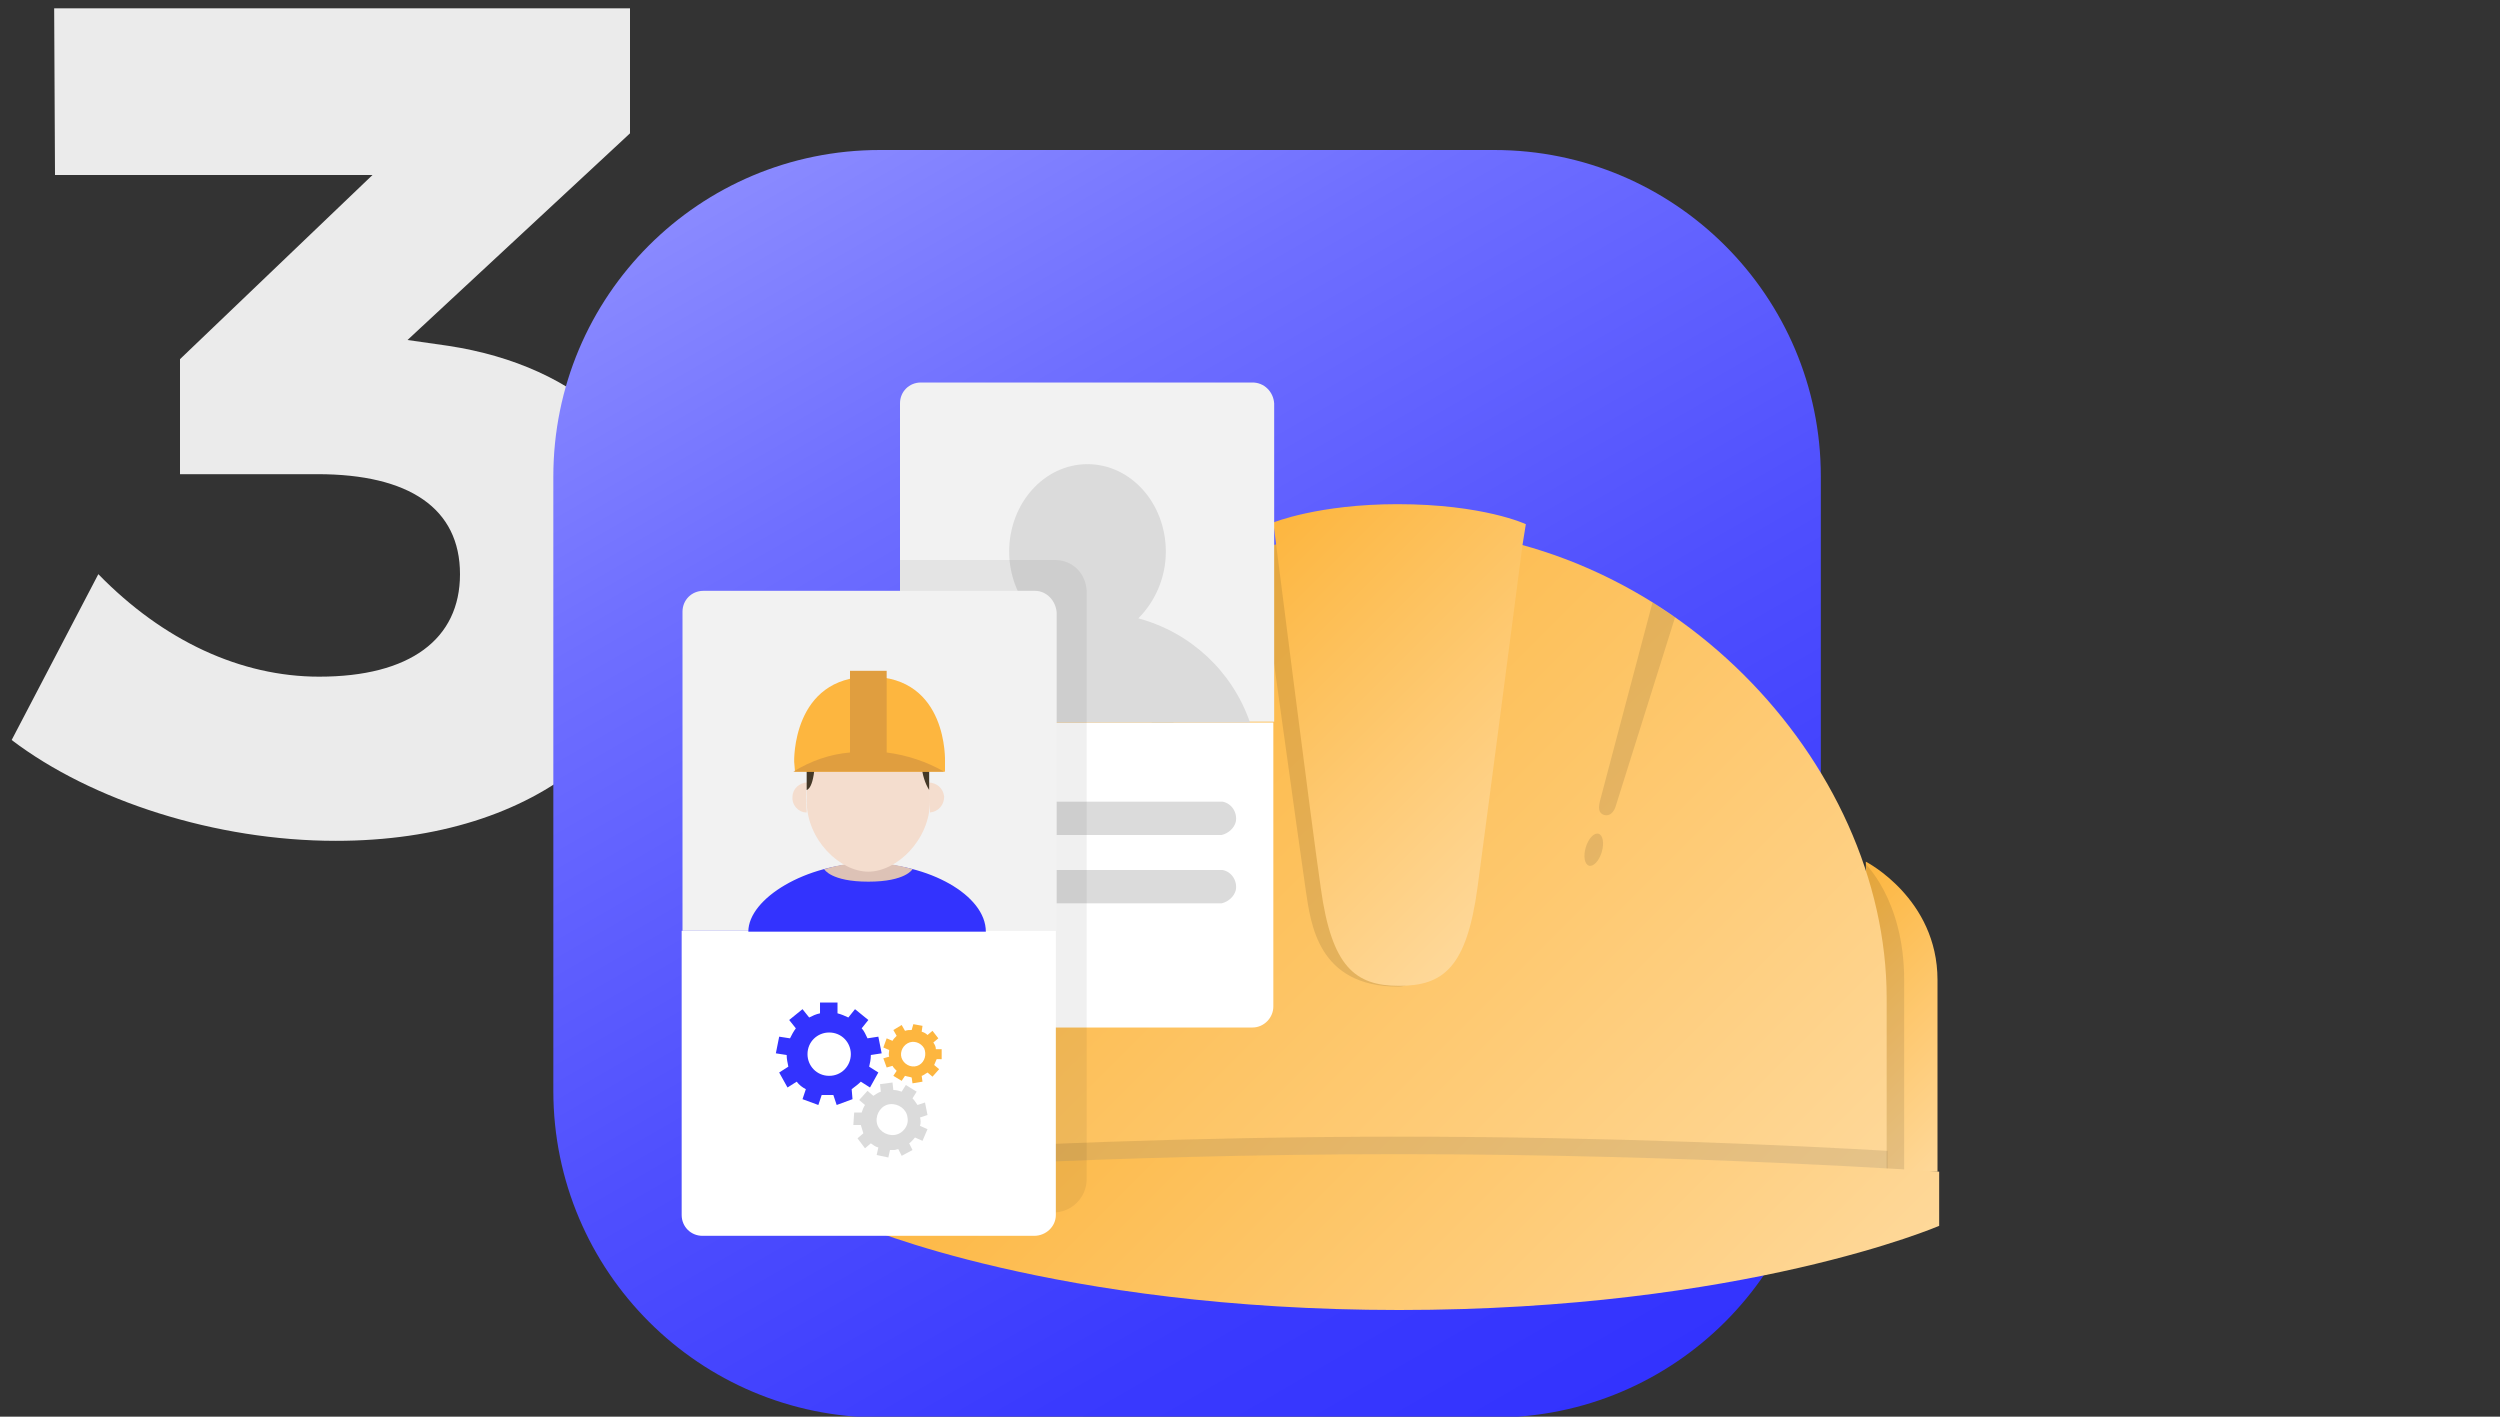
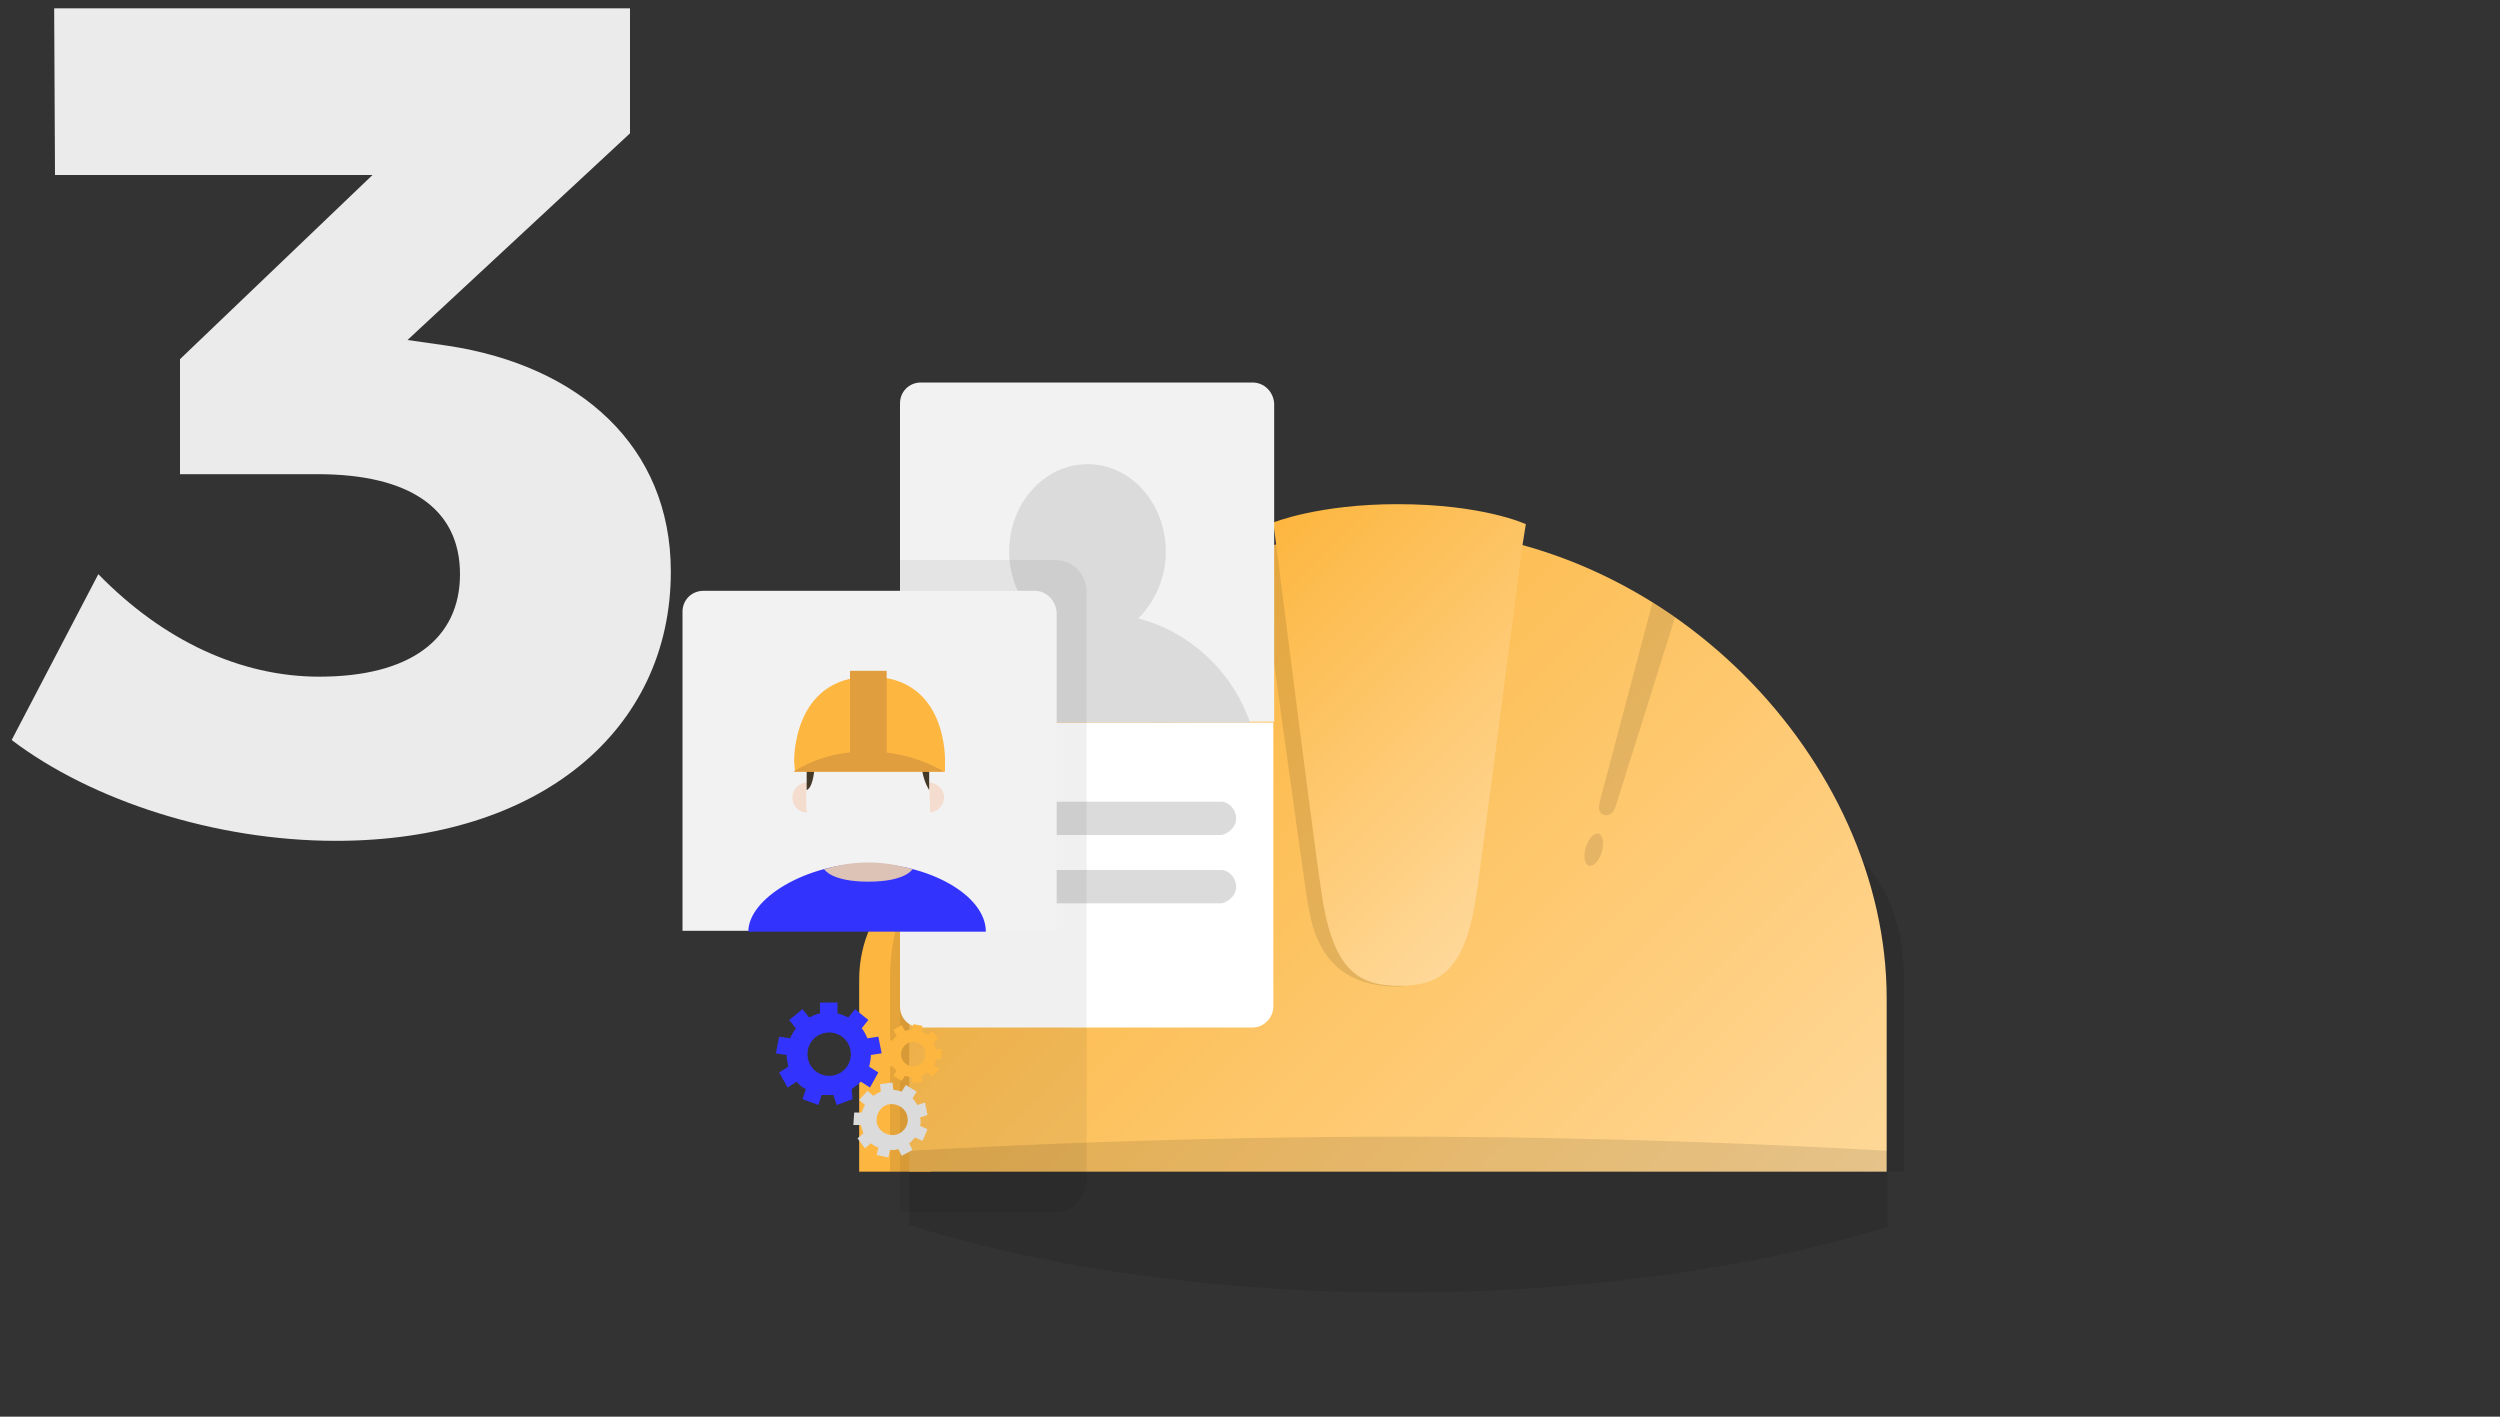
<svg xmlns="http://www.w3.org/2000/svg" version="1.1" id="Calque_1" x="0px" y="0px" viewBox="0 0 300 170" style="enable-background:new 0 0 300 170;" xml:space="preserve">
  <rect x="0" y="0" width="300" height="170" fill="#333333" stroke="none" />
  <style type="text/css">
	.st0{fill:#EBEBEB;}
	.st1{fill:url(#SVGID_1_);}
	.st2{fill:#FDB63F;}
	.st3{opacity:0.1;enable-background:new    ;}
	.st4{fill:url(#SVGID_2_);}
	.st5{fill:url(#SVGID_3_);}
	.st6{fill:url(#SVGID_4_);}
	.st7{fill:url(#SVGID_5_);}
	.st8{fill:none;}
	.st9{fill:#FFFFFF;}
	.st10{fill:#F2F2F2;}
	.st11{fill:#DBDBDB;}
	.st12{opacity:6.000000e-02;enable-background:new    ;}
	.st13{fill:#3333FE;}
	.st14{fill:#DDC2B6;}
	.st15{fill:#F4DDCE;}
	.st16{fill:#443827;}
	.st17{fill:#E09E3F;}
</style>
  <g>
    <path class="st0" d="M80.5,68.6c0,19-15.7,32.3-40.2,32.3c-14.4,0-29.3-4.8-38.9-12.1l10.4-19.9c7.8,8,17.1,12.3,26.5,12.3   c10.9,0,16.9-4.5,16.9-12.3c0-7.9-6.1-12-17.1-12H21.6V43.1L44.7,21H6.6L6.5,1h69.1v15L48.9,40.8l4.9,0.7   C69.5,43.9,80.5,53.5,80.5,68.6z" />
  </g>
  <g id="Calque_2_3_">
    <g id="Calque_1-2_3_">
      <linearGradient id="SVGID_1_" gradientUnits="userSpaceOnUse" x1="97.651" y1="152.963" x2="187.143" y2="-2.033" gradientTransform="matrix(1 0 0 -1 0 169.45)">
        <stop offset="0" style="stop-color:#8A8AFF" />
        <stop offset="0.22" style="stop-color:#6F6FFF" />
        <stop offset="0.55" style="stop-color:#4F4FFE" />
        <stop offset="0.82" style="stop-color:#3A3AFE" />
        <stop offset="1" style="stop-color:#3333FE" />
      </linearGradient>
-       <path class="st1" d="M105.6,18h73.7c21.6,0,39.2,17.5,39.2,39.2v73.7c0,21.6-17.5,39.2-39.2,39.2h-73.7    c-21.6,0-39.2-17.5-39.2-39.2V57.2C66.4,35.5,83.9,18,105.6,18z" />
      <path class="st2" d="M103.1,140.6v-23c0-9.8,8.6-14.2,8.6-14.2v37.2H103.1z" />
      <path class="st3" d="M106.8,140.6v-23c0-9.8,4.9-14.2,4.9-14.2l0.8,37.2H106.8z" />
      <linearGradient id="SVGID_2_" gradientUnits="userSpaceOnUse" x1="237.696" y1="34.052" x2="214.803" y2="56.946" gradientTransform="matrix(1 0 0 -1 0 169.45)">
        <stop offset="0" style="stop-color:#FED899" />
        <stop offset="1" style="stop-color:#FDB63F" />
      </linearGradient>
-       <path class="st4" d="M232.5,140.6v-23c0-9.8-8.6-14.2-8.6-14.2v37.2H232.5z" />
      <path class="st3" d="M228.5,140.6v-23c0-9.8-4.9-14.2-4.9-14.2l-0.8,37.2H228.5z" />
      <linearGradient id="SVGID_3_" gradientUnits="userSpaceOnUse" x1="207.719" y1="10.099" x2="127.689" y2="90.129" gradientTransform="matrix(1 0 0 -1 0 169.45)">
        <stop offset="0" style="stop-color:#FED899" />
        <stop offset="1" style="stop-color:#FDB63F" />
      </linearGradient>
      <path class="st5" d="M167.9,63.4c32.1,0,58.5,27.9,58.5,56.4v20.8H109.1v-20.8C109.1,90.7,135.5,63.4,167.9,63.4z" />
      <path class="st3" d="M109.1,138.1c10.4-0.6,33.1-1.7,58.9-1.7c25.5,0,48,1.1,58.5,1.7v9.1c-9.5,3-29.6,7.9-58.5,7.9    c-29.2,0-49.5-5.1-58.9-8.1L109.1,138.1z" />
      <path class="st3" d="M151,66c0,0,5.1,36.9,5.7,40.9c0.6,3.9,1.4,11.5,11.1,11.5S165.5,63,160,63.8C157,64.2,154,65,151,66z" />
      <linearGradient id="SVGID_4_" gradientUnits="userSpaceOnUse" x1="186.59" y1="65.839" x2="149.227" y2="103.202" gradientTransform="matrix(1 0 0 -1 0 169.45)">
        <stop offset="0" style="stop-color:#FED899" />
        <stop offset="1" style="stop-color:#FDB63F" />
      </linearGradient>
      <path class="st6" d="M167.9,118.3c5.3,0,8.1-2.2,9.4-11.8c1.3-9.6,5.4-41.1,5.4-41.1l0.4-2.5c0,0-5.1-2.4-15.4-2.4    c-9.5,0-14.9,2.2-14.9,2.2s4.6,36.4,5.7,43.9C159.8,116,162.6,118.3,167.9,118.3z" />
      <linearGradient id="SVGID_5_" gradientUnits="userSpaceOnUse" x1="202.061" y1="-8.425" x2="133.976" y2="59.66" gradientTransform="matrix(1 0 0 -1 0 169.45)">
        <stop offset="0" style="stop-color:#FED899" />
        <stop offset="1" style="stop-color:#FDB63F" />
      </linearGradient>
-       <path class="st7" d="M103.1,140.6c0,0,29.6-2.1,64.8-2.1s64.8,2.1,64.8,2.1v6.5c0,0-23.4,10.1-64.8,10.1S103.1,147,103.1,147    V140.6z" />
      <path class="st3" d="M134.3,74.1c0,0,6.8,22,7.1,22.6s0.7,1.3,1.4,1.1s0.7-0.9,0.5-1.7c-0.2-0.8-6.3-23.8-6.3-23.8L134.3,74.1z" />
      <path class="st3" d="M201,74.1c0,0-6.9,22-7.1,22.6c-0.2,0.7-0.7,1.3-1.4,1.1c-0.7-0.2-0.7-0.9-0.5-1.7c0.2-0.8,6.3-23.8,6.3-23.8    L201,74.1z" />
      <ellipse transform="matrix(0.958 -0.288 0.288 0.958 -23.267 45.795)" class="st3" cx="144.1" cy="102" rx="1" ry="2" />
      <ellipse transform="matrix(0.288 -0.958 0.958 0.288 38.469 255.759)" class="st3" cx="191.2" cy="102" rx="2" ry="1" />
      <path class="st8" d="M110.5,45.9H108v2.5C108,47,109.1,45.9,110.5,45.9z" />
      <path class="st9" d="M108,120.8c0,1.4,1.1,2.5,2.5,2.5h39.8c1.4,0,2.5-1.2,2.5-2.5V86.7H108V120.8z" />
      <path class="st10" d="M150.3,45.9h-39.8c-1.4,0-2.5,1.1-2.5,2.5l0,0v38.2h44.9V48.4C152.8,47,151.7,45.9,150.3,45.9z" />
      <path class="st11" d="M146.6,100.2H114c-1.1-0.2-1.8-1.3-1.6-2.4c0.2-0.8,0.8-1.5,1.6-1.6h32.7c1.1,0.2,1.8,1.3,1.6,2.4    C148.1,99.4,147.4,100,146.6,100.2z" />
      <path class="st11" d="M146.6,108.4H114c-1.1-0.2-1.8-1.3-1.6-2.4c0.2-0.8,0.8-1.5,1.6-1.6h32.7c1.1,0.2,1.8,1.3,1.6,2.4    C148.1,107.6,147.4,108.2,146.6,108.4z" />
      <path class="st11" d="M136.6,74.2c2.1-2.1,3.3-5,3.3-8c0-5.8-4.2-10.5-9.4-10.5s-9.4,4.7-9.4,10.5c0,3,1.2,5.9,3.3,8    c-6.3,1.7-11.3,6.4-13.4,12.5h39C147.9,80.6,142.9,75.9,136.6,74.2z" />
      <path class="st12" d="M108,67.2h18.6c2.1,0,3.7,1.6,3.8,3.7c0,0,0,0,0,0v70.6c0,2.2-1.8,4-4,4H108l0,0V67.2L108,67.2z" />
      <path class="st8" d="M84.4,70.9h-2.6v2.5C81.8,72.1,83,70.9,84.4,70.9C84.4,70.9,84.4,70.9,84.4,70.9z" />
-       <path class="st9" d="M81.8,145.8c0,1.4,1.1,2.5,2.5,2.5c0,0,0,0,0,0h39.8c1.4,0,2.6-1.1,2.6-2.5c0,0,0,0,0,0v-34.1H81.8V145.8z" />
      <path class="st10" d="M124.2,70.9H84.4c-1.4,0-2.5,1.1-2.5,2.5v38.3h44.9V73.5C126.7,72.1,125.6,70.9,124.2,70.9    C124.2,70.9,124.2,70.9,124.2,70.9z" />
      <path class="st13" d="M104.1,103.6c7.3,0,14.2,3.8,14.2,8.2H89.8C89.8,107.8,96.8,103.6,104.1,103.6z" />
      <path class="st14" d="M98.9,104.3c0,0,0.8,1.5,5.3,1.5c4.5,0,5.3-1.5,5.3-1.5c-1.7-0.5-3.5-0.8-5.3-0.8    C102.3,103.5,100.6,103.8,98.9,104.3z" />
      <path class="st15" d="M96.9,93.9c-0.2,1.1-0.2,2.3-0.1,3.4c0,0.1,0,0.1,0,0.2c-1,0-1.8-0.9-1.7-1.9C95.1,94.7,95.9,93.9,96.9,93.9    L96.9,93.9z" />
      <path class="st15" d="M111.4,93.9c1,0,1.8,0.7,1.9,1.7c0,1-0.7,1.8-1.7,1.9c0-0.1,0-0.1,0-0.2C111.6,96.2,111.6,95.1,111.4,93.9z" />
-       <path class="st15" d="M111.6,96.1c0,4.7-4,8.5-7.4,8.5s-7.4-3.8-7.4-8.5s0.9-8.5,7.4-8.5C110.7,87.6,111.6,91.4,111.6,96.1z" />
      <path class="st16" d="M96.8,94.8c0,0,1-0.1,1-4.2c2,1.4,7,2.5,12,1.2c0.4-0.1,0.8,0,0.8,0.2c0.1,1,0.4,2,0.9,2.8V90    c0-1.2-0.2-4.9-5.9-4.9c-1.9,0-3.7,0.5-5.4,1.3c-1.2,0.5-3.4,0.4-3.4,1.4L96.8,94.8L96.8,94.8z" />
      <path class="st2" d="M95.3,91.4c0,0-0.3-10.2,9.1-10.2s9,10.2,9,10.2v1.2h-18L95.3,91.4z" />
      <path class="st17" d="M113.3,92.6c-2.1-1.2-4.5-2-6.9-2.3v-9.8H102v9.8c-2.4,0.2-4.7,1-6.8,2.3H113.3z" />
    </g>
    <g>
      <g>
        <path class="st13" d="M102.2,130.7c0.4-0.3,0.8-0.6,1.1-0.9l1.1,0.7l1-1.8l-1.1-0.7c0.1-0.4,0.2-0.9,0.2-1.4l1.3-0.2l-0.4-2     l-1.3,0.2c-0.2-0.4-0.4-0.9-0.7-1.2l0.8-1l-1.6-1.3l-0.8,1c-0.4-0.2-0.9-0.4-1.3-0.5v-1.3h-2.1v1.3c-0.5,0.1-0.9,0.3-1.3,0.5     l-0.8-1l-1.6,1.3l0.8,1c-0.3,0.4-0.5,0.8-0.7,1.2l-1.3-0.2l-0.4,2l1.3,0.2c0,0.5,0.1,0.9,0.2,1.4l-1.1,0.7l1,1.8l1.1-0.7     c0.3,0.4,0.7,0.7,1.1,0.9l-0.4,1.2l1.9,0.7l0.4-1.2c0.2,0,0.5,0,0.7,0c0.2,0,0.5,0,0.7,0l0.4,1.2l1.9-0.7L102.2,130.7z      M99.5,129.1c-1.5,0-2.6-1.2-2.6-2.6c0-1.5,1.2-2.6,2.6-2.6c1.5,0,2.6,1.2,2.6,2.6C102.1,127.9,101,129.1,99.5,129.1z" />
        <path class="st11" d="M111,132.3l-0.9,0.3c-0.2-0.3-0.4-0.6-0.6-0.8l0.5-0.8l-1.3-0.8l-0.5,0.8c-0.3-0.1-0.6-0.2-1-0.2l-0.1-0.9     l-1.5,0.2l0.1,0.9c-0.3,0.1-0.6,0.3-0.9,0.5l-0.7-0.6l-1,1.1l0.7,0.6c-0.2,0.3-0.3,0.6-0.4,0.9l-0.9,0l-0.1,1.5l0.9,0     c0.1,0.3,0.2,0.7,0.3,1l-0.7,0.6l0.9,1.2l0.7-0.6c0.3,0.2,0.5,0.4,0.9,0.5l-0.2,0.9l1.4,0.3l0.2-0.9c0.2,0,0.3,0,0.5,0     c0.2,0,0.3-0.1,0.5-0.1l0.4,0.8l1.3-0.7l-0.4-0.8c0.3-0.2,0.5-0.5,0.7-0.7l0.9,0.4l0.6-1.4l-0.9-0.4c0.1-0.3,0.1-0.7,0-1l0.9-0.3     L111,132.3z M107.3,136.2c-1,0.1-2-0.6-2.1-1.6c-0.1-1,0.6-2,1.6-2.1c1-0.1,2,0.6,2.1,1.6C109.1,135.1,108.3,136.1,107.3,136.2z" />
        <path class="st2" d="M113,127.1l0-1.2l-0.7,0c0-0.3-0.1-0.5-0.3-0.8l0.6-0.5l-0.7-0.9l-0.6,0.5c-0.2-0.2-0.4-0.3-0.7-0.4l0.1-0.7     l-1.1-0.2l-0.2,0.7c-0.3,0-0.5,0-0.8,0.1l-0.4-0.7l-1,0.6l0.4,0.7c-0.2,0.2-0.4,0.4-0.5,0.6l-0.7-0.3l-0.4,1.1l0.7,0.3     c0,0.3-0.1,0.5,0,0.8L106,127l0.4,1.1l0.7-0.2c0.1,0.2,0.3,0.4,0.5,0.6l-0.4,0.6l1,0.6l0.4-0.6c0.3,0.1,0.5,0.1,0.8,0.2l0.1,0.7     l1.2-0.2l-0.1-0.7c0.1,0,0.2-0.1,0.4-0.2c0.1-0.1,0.2-0.1,0.3-0.2l0.6,0.5l0.8-0.9l-0.6-0.5c0.1-0.2,0.2-0.5,0.3-0.7L113,127.1z      M110.3,127.8c-0.7,0.4-1.6,0.1-2-0.6c-0.4-0.7-0.1-1.6,0.6-2c0.7-0.4,1.6-0.1,2,0.6C111.2,126.5,111,127.4,110.3,127.8z" />
      </g>
    </g>
  </g>
</svg>